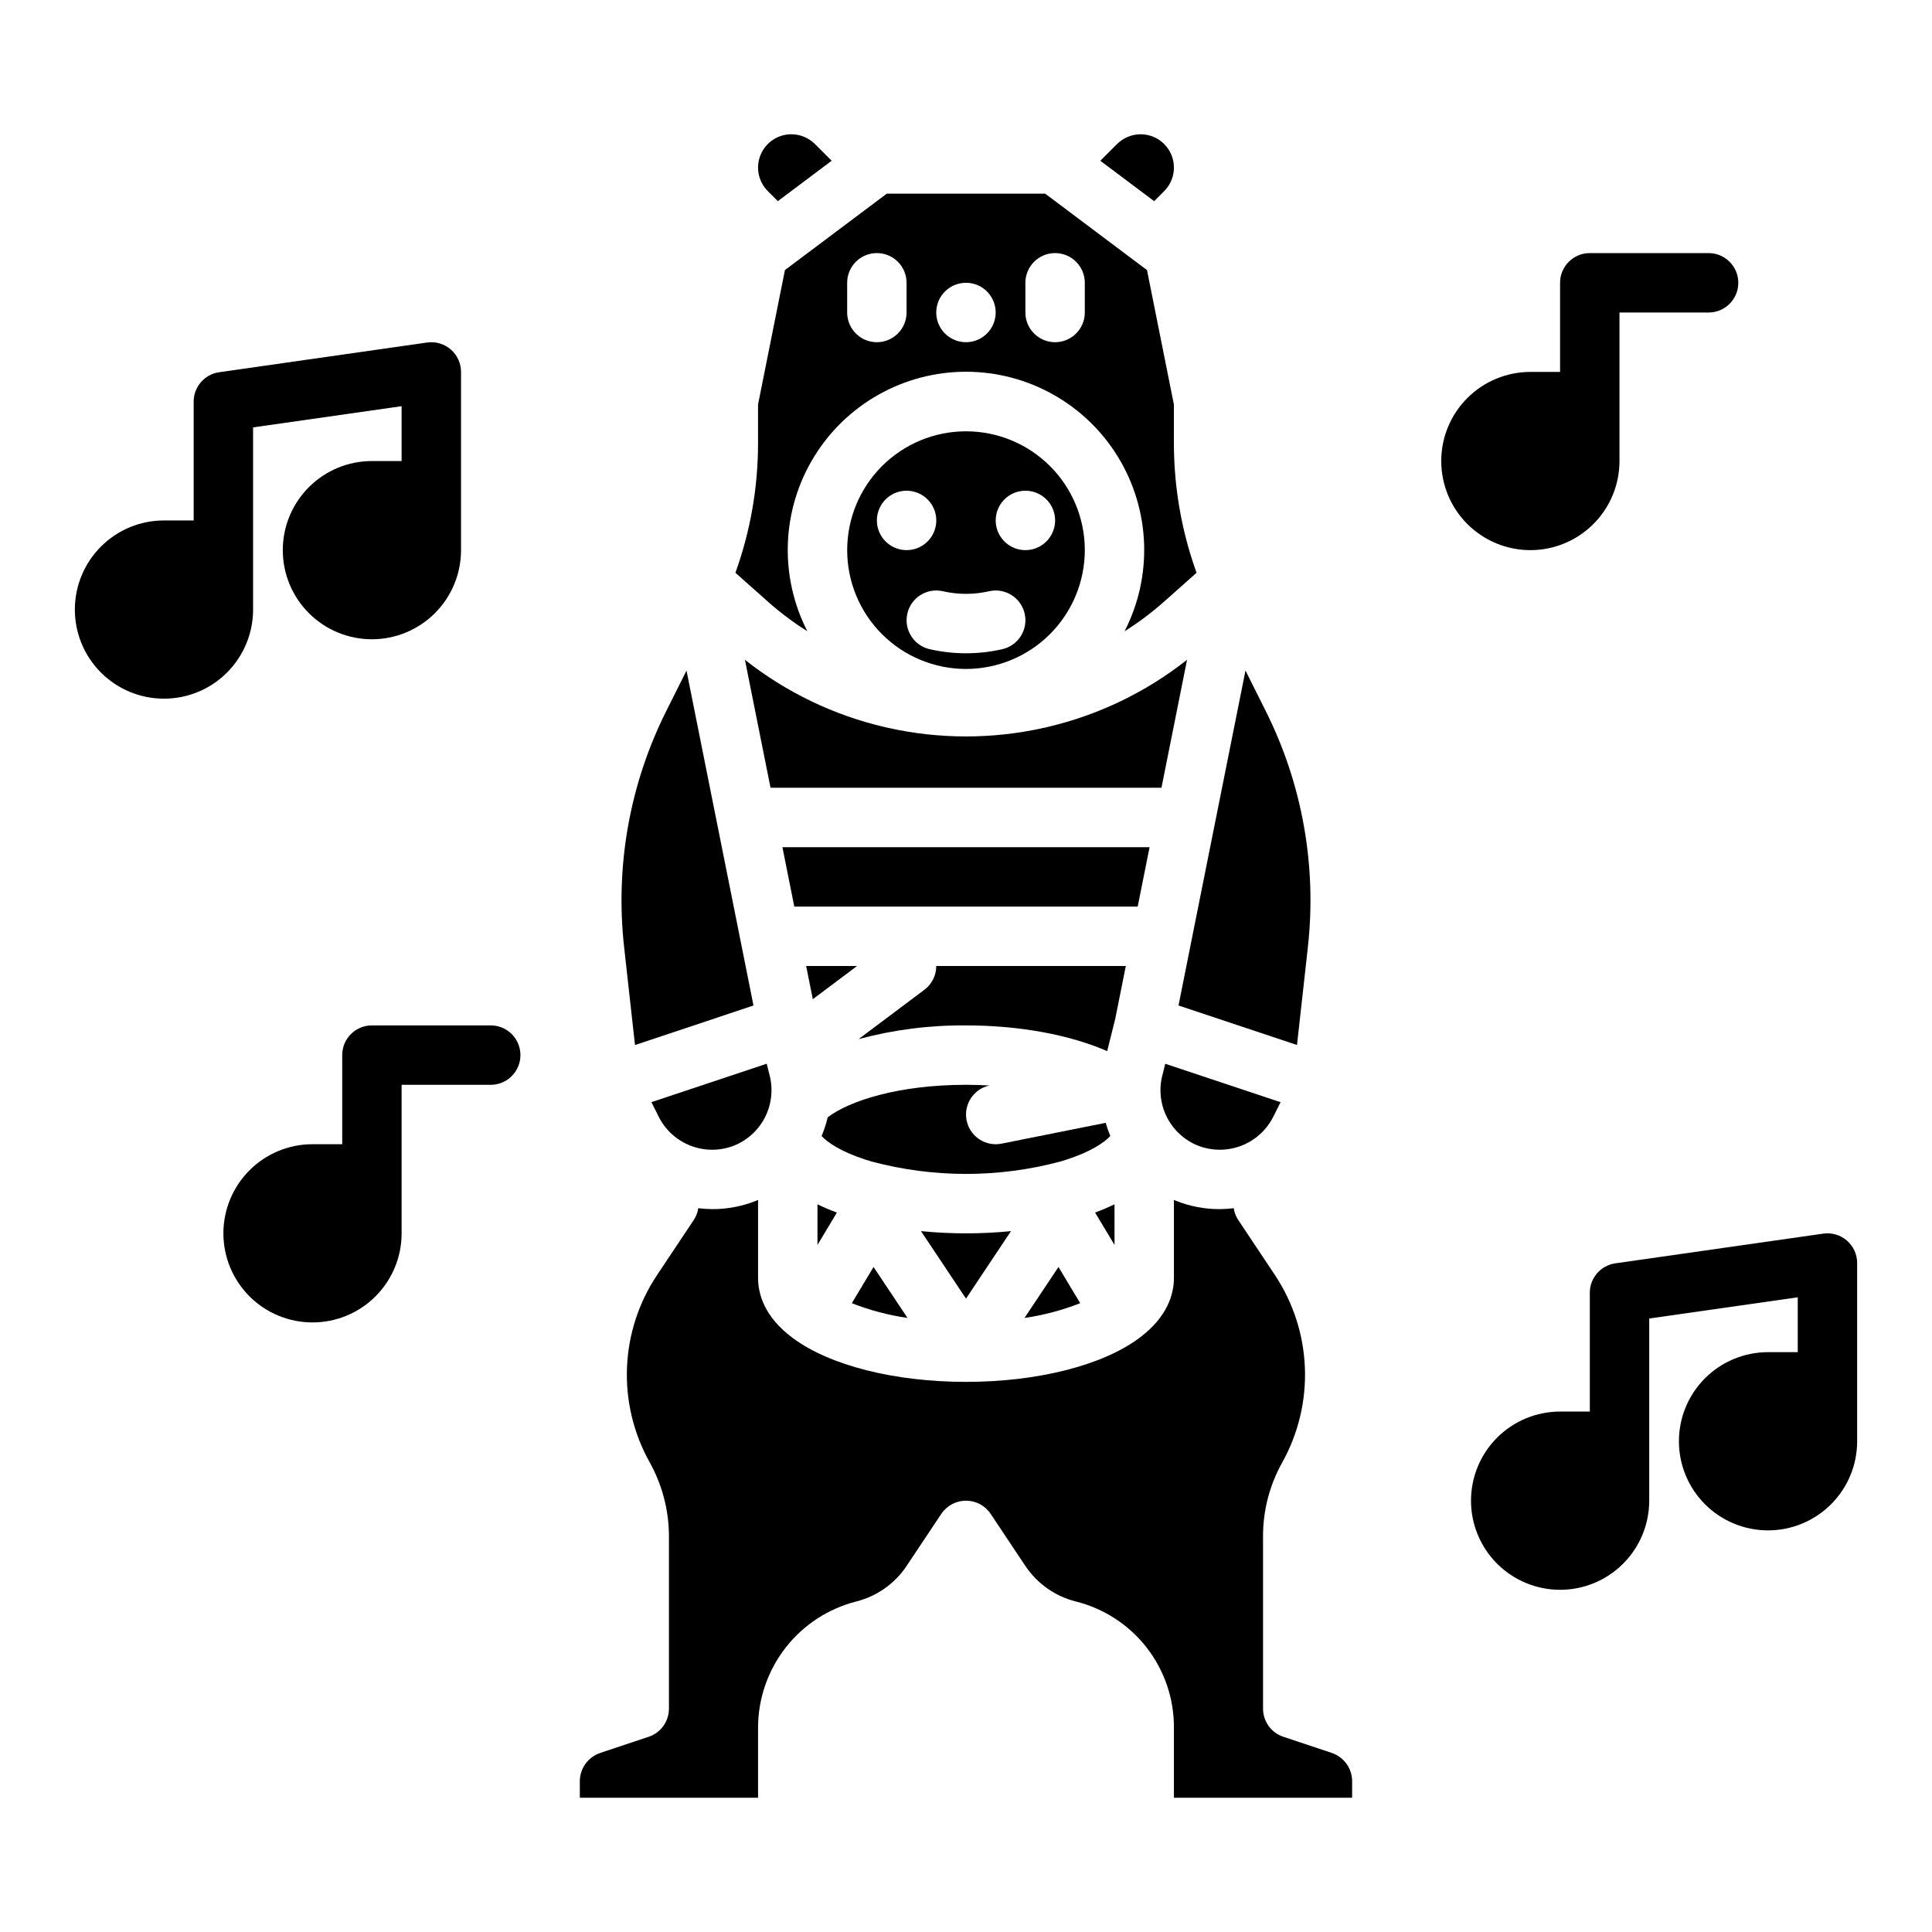
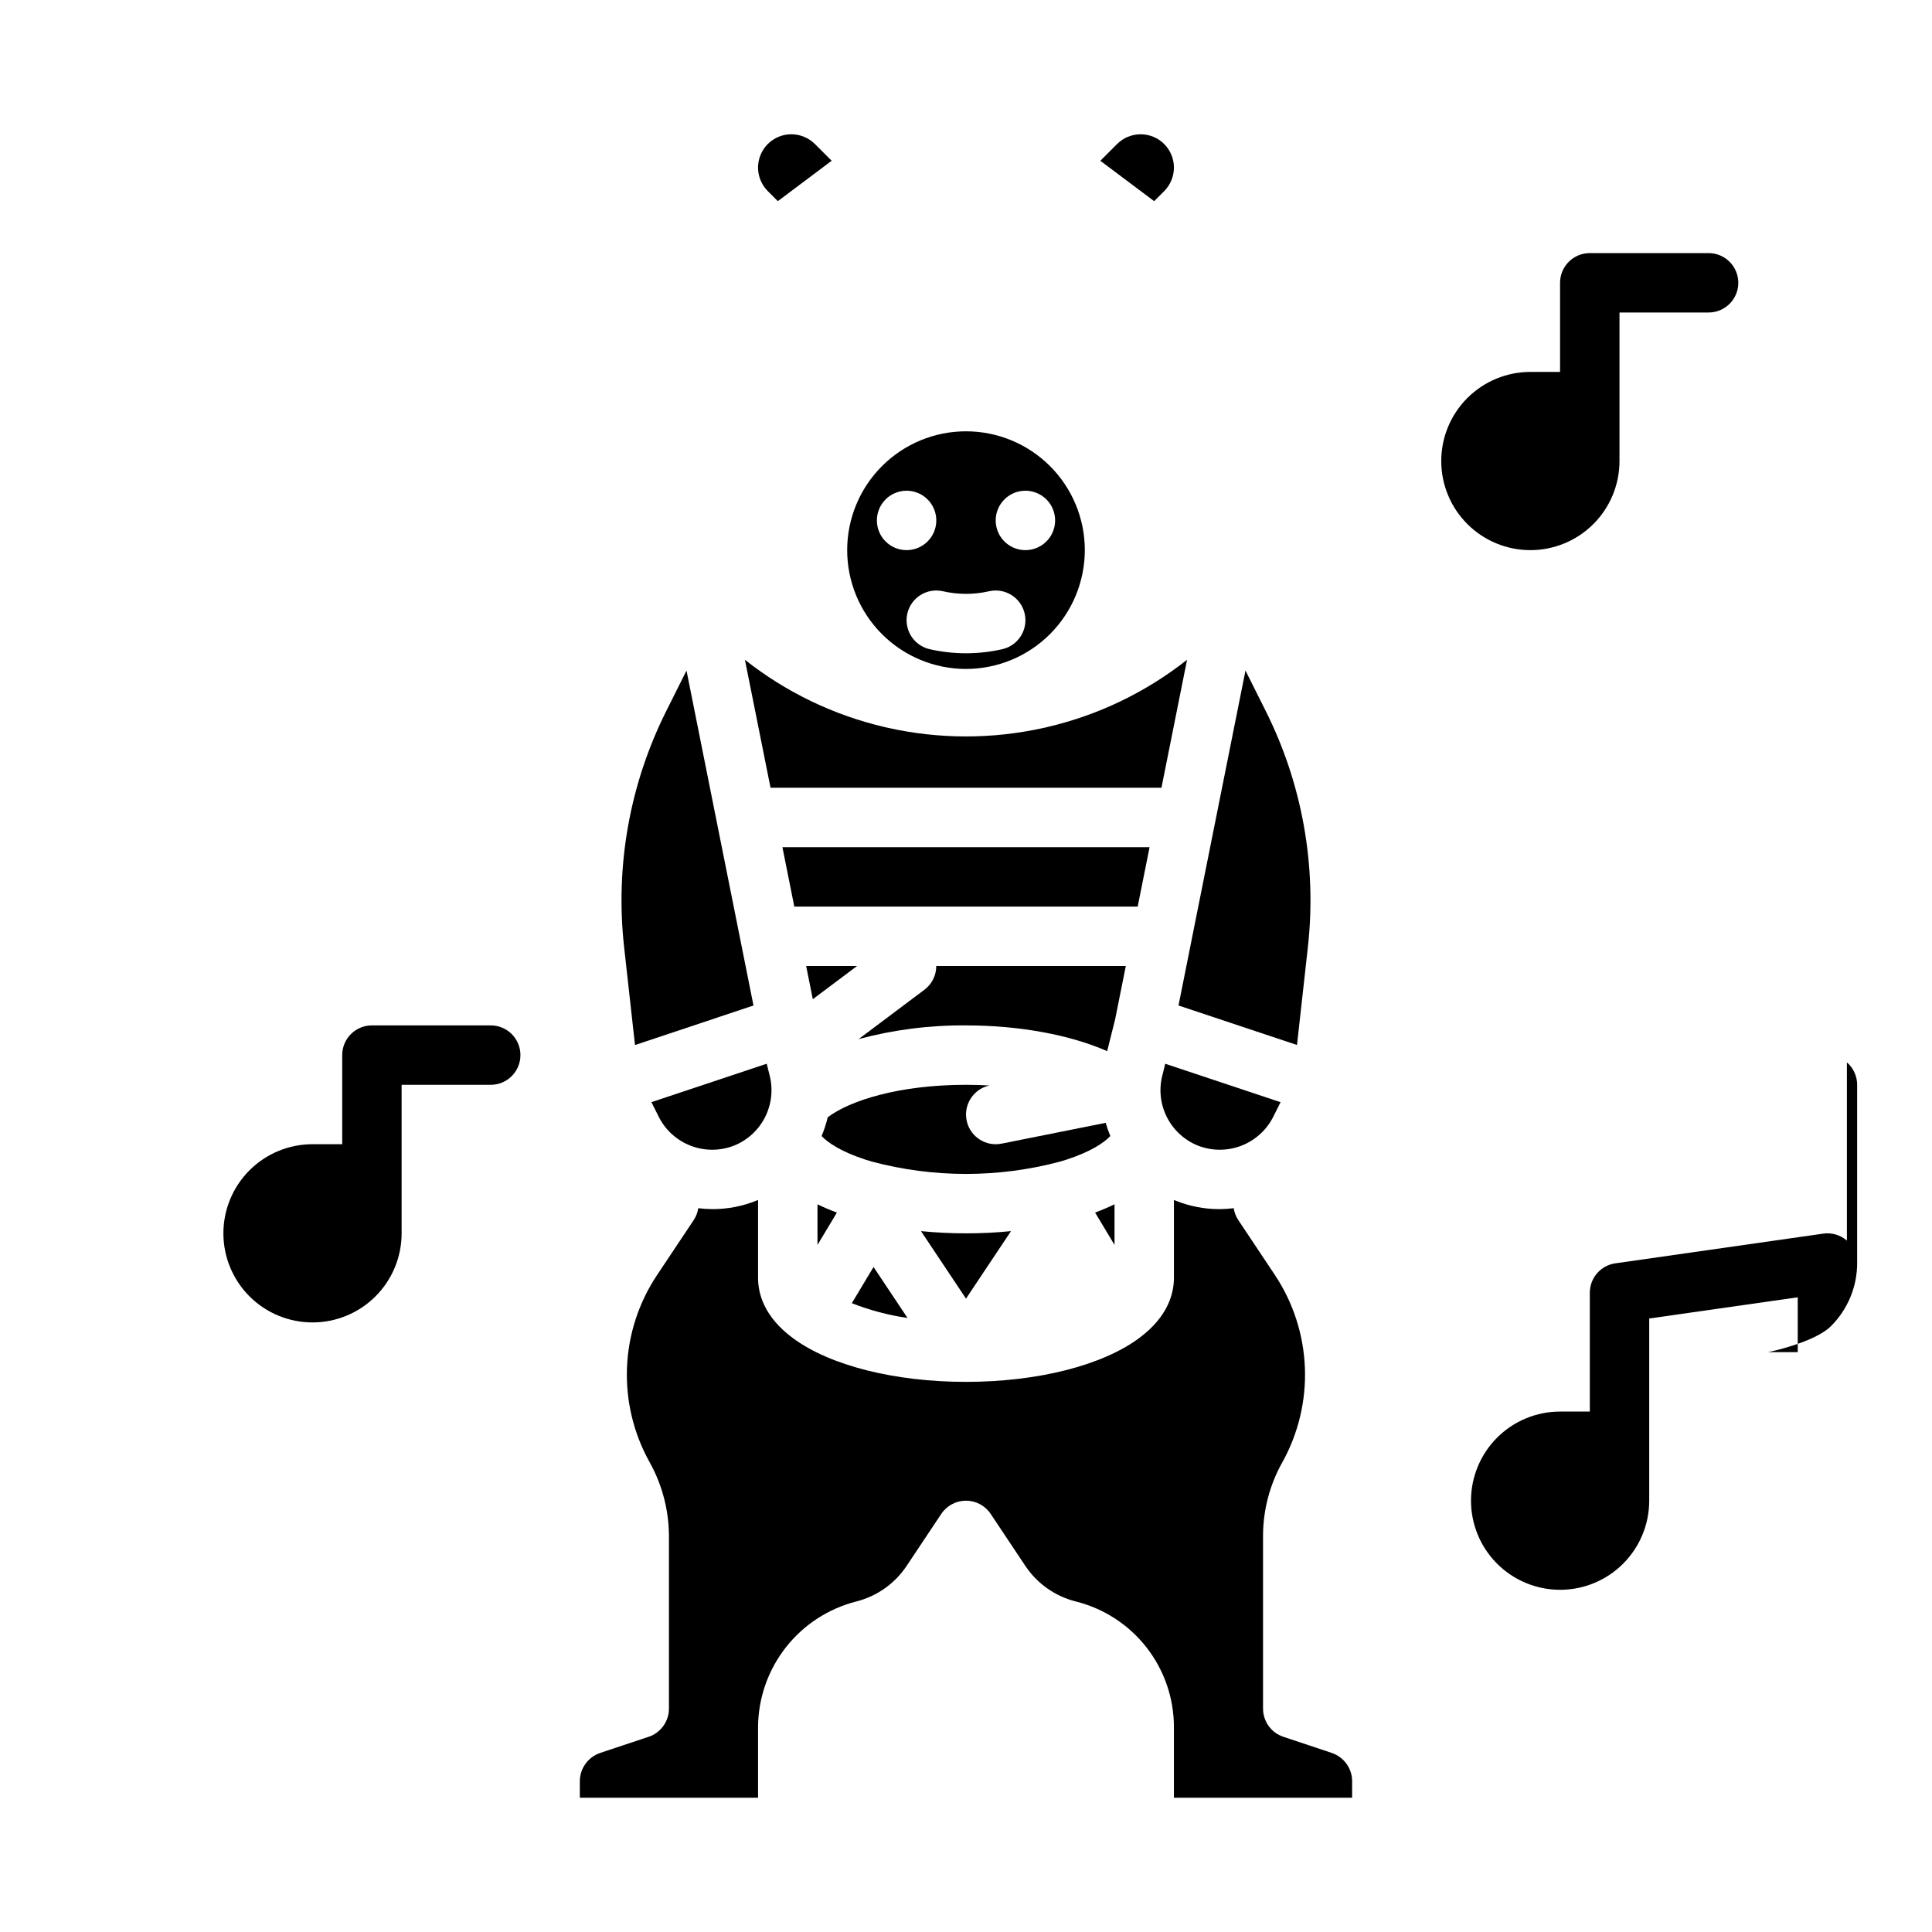
<svg xmlns="http://www.w3.org/2000/svg" fill="#000000" width="800px" height="800px" version="1.1" viewBox="144 144 512 512">
  <g>
    <path d="m274.05 415.74h-31.488c-4.348 0-7.871 3.523-7.871 7.871v23.617h-7.875c-6.262 0-12.27 2.488-16.699 6.918-4.426 4.43-6.914 10.434-6.914 16.699 0 6.262 2.488 12.27 6.914 16.699 4.43 4.43 10.438 6.914 16.699 6.914 6.266 0 12.273-2.484 16.699-6.914 4.43-4.43 6.918-10.438 6.918-16.699v-39.359h23.617c4.348 0 7.871-3.527 7.871-7.875 0-4.348-3.523-7.871-7.871-7.871z" />
-     <path d="m211.07 305.54v-48.277l39.359-5.621v14.539h-7.871c-6.266 0-12.27 2.488-16.699 6.914-4.43 4.43-6.918 10.438-6.918 16.699 0 6.266 2.488 12.27 6.918 16.699 4.43 4.43 10.434 6.918 16.699 6.918 6.262 0 12.27-2.488 16.699-6.918 4.43-4.43 6.918-10.434 6.918-16.699v-47.23c0-2.281-0.992-4.453-2.715-5.949-1.727-1.492-4.012-2.168-6.273-1.844l-55.105 7.871h0.004c-3.879 0.555-6.762 3.875-6.762 7.793v31.488h-7.871c-6.262 0-12.27 2.488-16.699 6.918-4.43 4.43-6.918 10.434-6.918 16.699 0 6.262 2.488 12.27 6.918 16.699 4.43 4.43 10.438 6.914 16.699 6.914 6.266 0 12.27-2.484 16.699-6.914 4.43-4.43 6.918-10.438 6.918-16.699z" />
    <path d="m439.36 463.15c-1.602 0.777-3.312 1.508-5.148 2.188l5.148 8.578z" />
    <path d="m357.64 400 1.762 8.797 11.727-8.797z" />
    <path d="m448.65 368.51h-97.301l3.148 15.742h91.004z" />
    <path d="m360.64 463.16v10.762l5.144-8.574c-1.828-0.676-3.539-1.41-5.144-2.188z" />
    <path d="m458.58 318.85c-10.883 8.594-23.527 14.68-37.035 17.824-0.309 0.094-0.625 0.168-0.945 0.219-13.574 3.027-27.652 3.027-41.23 0-0.258-0.047-0.512-0.105-0.762-0.176v0.004c-13.566-3.137-26.27-9.238-37.195-17.867l6.785 33.91h103.6z" />
    <path d="m384.5 493.27-9.004-13.504-5.754 9.59h-0.004c4.754 1.867 9.707 3.184 14.762 3.914z" />
    <path d="m438.25 445.06c-0.477-1.141-0.887-2.309-1.227-3.5l-27.613 5.519c-0.512 0.102-1.031 0.152-1.551 0.156-4.023-0.012-7.387-3.051-7.809-7.051-0.418-3.996 2.238-7.672 6.168-8.52-1.996-0.117-4.07-0.176-6.227-0.18-17.855 0-30.938 4.25-36.648 8.621l0.004 0.004c-0.398 1.691-0.938 3.348-1.609 4.953 1.543 1.648 4.957 4.094 11.676 6.273 0.555 0.184 1.047 0.332 1.555 0.477 16.383 4.383 33.629 4.387 50.012 0.012 0.547-0.16 1.039-0.305 1.531-0.469 6.766-2.191 10.191-4.644 11.738-6.297z" />
    <path d="m347.19 425.9-30.555 10.184 1.957 3.91-0.004 0.004c1.785 3.523 4.82 6.254 8.512 7.656 3.695 1.406 7.777 1.383 11.453-0.066 3.531-1.426 6.43-4.078 8.164-7.473 1.734-3.391 2.188-7.297 1.277-10.996z" />
    <path d="m459.66 393.74-3.344 16.727 31.402 10.469 2.883-25.934h-0.004c2.402-21.492-1.473-43.219-11.156-62.555l-5.375-10.746-8.094 40.48-0.016 0.074-6.285 31.422z" />
-     <path d="m415.5 493.27c5.055-0.73 10.008-2.047 14.762-3.914l-5.754-9.59z" />
    <path d="m388.07 470.26 11.93 17.887 11.926-17.887c-3.875 0.395-7.871 0.59-11.926 0.59-3.984 0-7.965-0.195-11.93-0.59z" />
    <path d="m442.35 400h-50.234c0.008 2.477-1.156 4.809-3.141 6.297l-17.434 13.078v-0.004c9.277-2.488 18.852-3.707 28.457-3.629 14.18 0 27.531 2.492 37.414 6.82l2.133-8.539z" />
    <path d="m347.48 194.65 2.656 2.656 14.262-10.703-4.438-4.438h-0.004c-1.656-1.648-3.898-2.578-6.234-2.582-3.57 0-6.789 2.148-8.156 5.449-1.367 3.297-0.609 7.094 1.914 9.617z" />
    <path d="m452.52 194.65c1.652-1.652 2.582-3.898 2.582-6.238 0-2.344-0.93-4.59-2.582-6.242-1.656-1.656-3.902-2.586-6.242-2.586-2.34 0.004-4.582 0.934-6.242 2.586l-4.438 4.438 14.27 10.703z" />
    <path d="m312.28 420.94 31.402-10.469-3.344-16.727-0.012-0.059-6.285-31.422-0.016-0.074-8.094-40.48-5.375 10.746c-9.684 19.336-13.559 41.062-11.156 62.555z" />
    <path d="m461.44 447.59c3.676 1.445 7.758 1.469 11.449 0.066s6.731-4.133 8.516-7.656l1.957-3.91-30.555-10.184-0.805 3.219-0.004-0.004c-0.91 3.699-0.461 7.606 1.273 10.996 1.738 3.394 4.637 6.047 8.168 7.473z" />
    <path d="m431.49 289.79c0-8.352-3.32-16.359-9.223-22.266-5.906-5.902-13.914-9.223-22.266-9.223s-16.363 3.32-22.266 9.223c-5.906 5.906-9.223 13.914-9.223 22.266 0 8.352 3.316 16.363 9.223 22.266 5.902 5.906 13.914 9.223 22.266 9.223 8.348-0.008 16.352-3.328 22.254-9.23 5.902-5.906 9.223-13.91 9.234-22.258zm-15.742-15.742h-0.004c3.184 0 6.055 1.918 7.273 4.859s0.543 6.328-1.707 8.578-5.637 2.926-8.578 1.707c-2.941-1.219-4.859-4.09-4.859-7.273 0-4.348 3.523-7.871 7.871-7.871zm-39.359 7.871h-0.004c0-3.184 1.918-6.055 4.859-7.273 2.941-1.219 6.328-0.543 8.578 1.707s2.926 5.637 1.707 8.578c-1.219 2.941-4.09 4.859-7.273 4.859-4.348 0-7.871-3.523-7.871-7.871zm8.07 24.68h-0.004c0.969-4.234 5.195-6.883 9.43-5.91 4.023 0.918 8.203 0.918 12.227 0 4.238-0.973 8.461 1.676 9.434 5.914 0.973 4.238-1.676 8.465-5.914 9.438-6.344 1.445-12.926 1.445-19.266 0-2.035-0.469-3.805-1.727-4.91-3.496-1.109-1.77-1.469-3.91-1-5.945z" />
-     <path d="m357.96 311.29c-7.504-14.641-6.848-32.133 1.734-46.172 8.578-14.039 23.848-22.602 40.301-22.602s31.719 8.562 40.301 22.602c8.578 14.039 9.234 31.531 1.73 46.172 3.68-2.309 7.164-4.918 10.414-7.801l8.66-7.695c-0.586-1.633-1.133-3.277-1.637-4.934-2.898-9.547-4.367-19.469-4.367-29.449v-10.199l-7.129-35.645-2.086-1.555-24.895-18.688h-41.98l-24.633 18.48c-0.031 0.027-0.066 0.047-0.098 0.074l-2.262 1.699-7.125 35.629v10.203c0.012 11.723-2.019 23.359-5.996 34.383l8.652 7.691v0.004c3.25 2.879 6.734 5.492 10.414 7.801zm57.777-92.348c0-4.348 3.523-7.871 7.871-7.871 4.348 0 7.875 3.523 7.875 7.871v7.871c0 4.348-3.527 7.875-7.875 7.875-4.348 0-7.871-3.527-7.871-7.875zm-15.742 0c3.184 0 6.055 1.918 7.269 4.859 1.219 2.941 0.547 6.328-1.703 8.578-2.254 2.254-5.641 2.926-8.582 1.707s-4.859-4.09-4.859-7.273c0-4.348 3.527-7.871 7.875-7.871zm-31.488 0c0-4.348 3.523-7.871 7.871-7.871 4.348 0 7.871 3.523 7.871 7.871v7.871c0 4.348-3.523 7.875-7.871 7.875-4.348 0-7.871-3.527-7.871-7.875z" />
    <path d="m496.91 608.54-12.809-4.273c-3.215-1.07-5.383-4.078-5.383-7.465v-45.898c0.027-6.781 1.781-13.441 5.098-19.355 4.273-7.672 6.344-16.371 5.992-25.141-0.352-8.773-3.117-17.277-7.988-24.582l-9.652-14.484c-0.633-0.949-1.051-2.027-1.223-3.156-1.258 0.16-2.523 0.238-3.789 0.246-3.961 0-7.883-0.754-11.562-2.227-0.168-0.066-0.328-0.141-0.492-0.211v20.664c0 4.148-1.59 10.266-9.129 15.879-0.027 0.02-0.051 0.039-0.074 0.059l-0.02 0.016c-9.781 7.258-26.938 11.598-45.879 11.598s-36.098-4.34-45.891-11.609l-0.059-0.047c-7.562-5.609-9.156-11.738-9.156-15.895v-20.664c-0.164 0.07-0.328 0.145-0.492 0.211-3.676 1.469-7.598 2.227-11.559 2.223-1.266-0.004-2.531-0.086-3.789-0.242-0.176 1.129-0.59 2.203-1.223 3.156l-9.652 14.484c-4.879 7.273-7.652 15.754-8.016 24.504-0.363 8.75 1.695 17.434 5.949 25.09 3.34 5.957 5.117 12.664 5.164 19.492v45.891c0 3.387-2.168 6.394-5.379 7.465l-12.801 4.269-0.004 0.004c-3.246 1.074-5.438 4.113-5.43 7.535v4.34h47.23v-18.703c0.043-7.672 2.633-15.113 7.371-21.148 4.734-6.035 11.344-10.324 18.781-12.188 5.41-1.398 10.117-4.738 13.215-9.387l9.184-13.785c1.461-2.191 3.922-3.508 6.555-3.508s5.09 1.316 6.551 3.508l9.191 13.797v-0.004c3.148 4.699 7.93 8.059 13.418 9.426 7.414 1.863 13.996 6.148 18.699 12.18 4.699 6.031 7.25 13.461 7.242 21.109v18.703h47.23v-4.34h0.004c0.008-3.418-2.18-6.457-5.426-7.535z" />
    <path d="m573.18 266.18v-39.363h23.617c4.348 0 7.871-3.523 7.871-7.871s-3.523-7.871-7.871-7.871h-31.488c-4.348 0-7.875 3.523-7.875 7.871v23.617h-7.871c-6.262 0-12.27 2.488-16.699 6.918-4.43 4.426-6.918 10.434-6.918 16.699 0 6.262 2.488 12.27 6.918 16.699 4.43 4.426 10.438 6.914 16.699 6.914 6.266 0 12.27-2.488 16.699-6.914 4.43-4.43 6.918-10.438 6.918-16.699z" />
-     <path d="m633.45 472.77c-1.723-1.496-4.012-2.168-6.273-1.844l-55.105 7.871h0.004c-3.879 0.555-6.758 3.875-6.758 7.793v31.488h-7.875c-6.262 0-12.27 2.488-16.699 6.918-4.426 4.43-6.914 10.434-6.914 16.699 0 6.262 2.488 12.27 6.914 16.699 4.43 4.43 10.438 6.918 16.699 6.918 6.266 0 12.273-2.488 16.699-6.918 4.43-4.43 6.918-10.438 6.918-16.699v-48.277l39.359-5.621v14.539h-7.871c-6.262 0-12.27 2.488-16.699 6.914-4.43 4.43-6.918 10.438-6.918 16.699 0 6.266 2.488 12.273 6.918 16.699 4.43 4.43 10.438 6.918 16.699 6.918s12.27-2.488 16.699-6.918c4.43-4.426 6.918-10.434 6.918-16.699v-47.23c0-2.281-0.992-4.453-2.715-5.949z" />
+     <path d="m633.45 472.77c-1.723-1.496-4.012-2.168-6.273-1.844l-55.105 7.871h0.004c-3.879 0.555-6.758 3.875-6.758 7.793v31.488h-7.875c-6.262 0-12.27 2.488-16.699 6.918-4.426 4.43-6.914 10.434-6.914 16.699 0 6.262 2.488 12.27 6.914 16.699 4.43 4.43 10.438 6.918 16.699 6.918 6.266 0 12.273-2.488 16.699-6.918 4.43-4.43 6.918-10.438 6.918-16.699v-48.277l39.359-5.621v14.539h-7.871s12.27-2.488 16.699-6.918c4.43-4.426 6.918-10.434 6.918-16.699v-47.23c0-2.281-0.992-4.453-2.715-5.949z" />
  </g>
</svg>